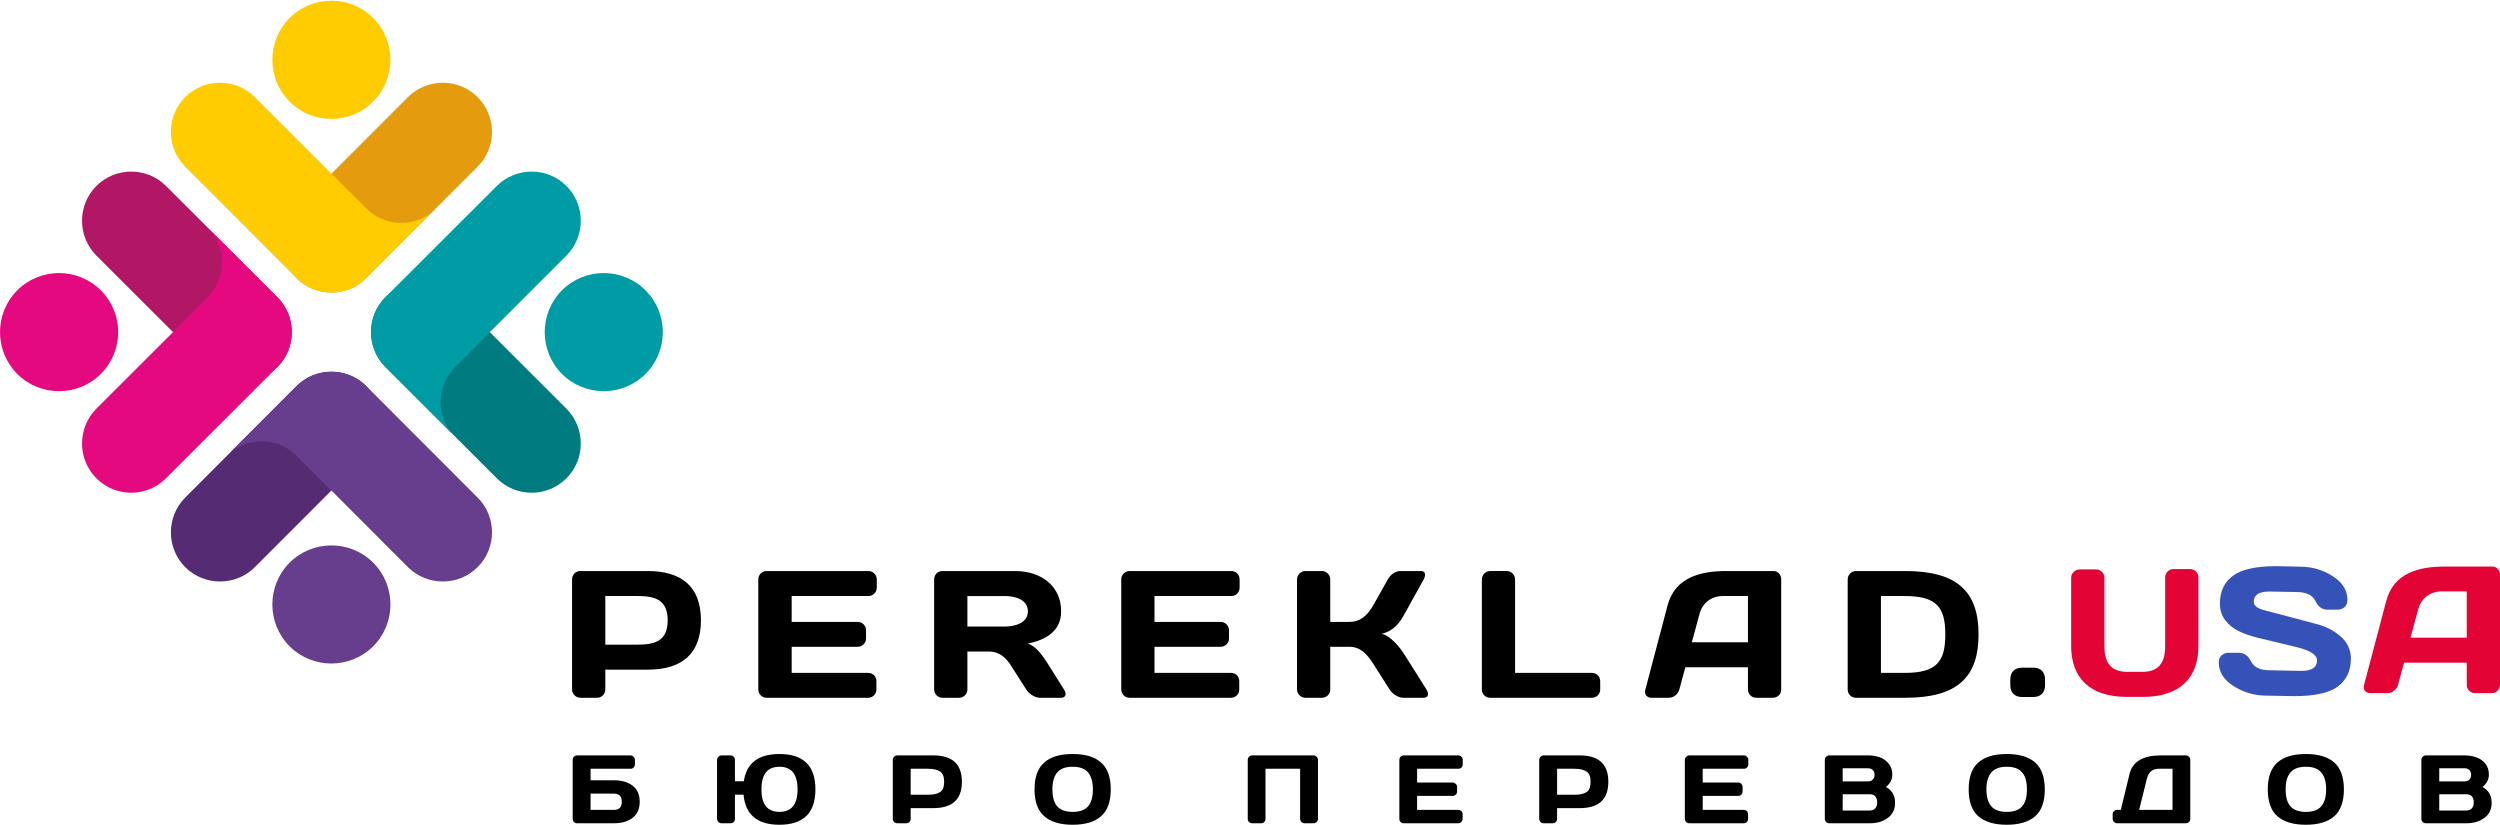
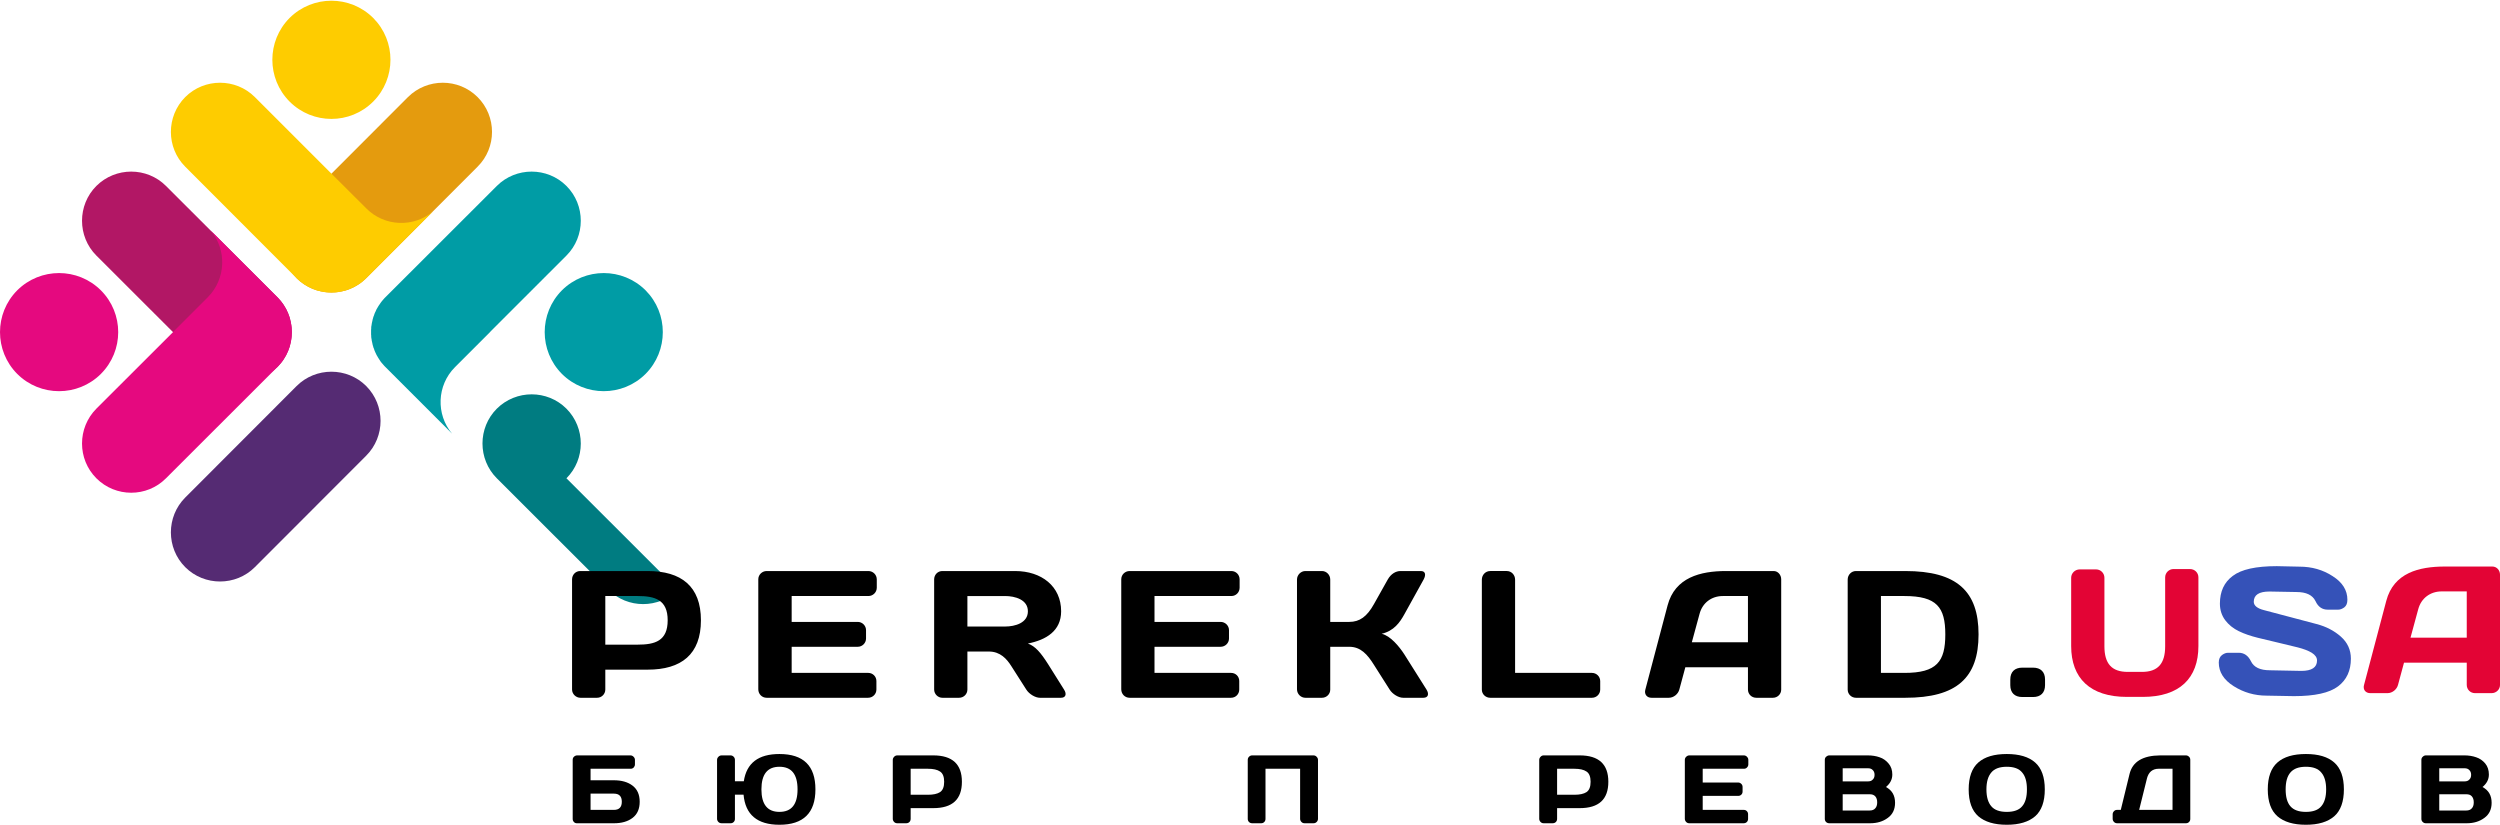
<svg xmlns="http://www.w3.org/2000/svg" xml:space="preserve" width="212px" height="70px" version="1.1" style="shape-rendering:geometricPrecision; text-rendering:geometricPrecision; image-rendering:optimizeQuality; fill-rule:evenodd; clip-rule:evenodd" viewBox="0 0 200.02 65.93">
  <defs>
    <style type="text/css">
   
    .fil5 {fill:#FECC00}
    .fil4 {fill:#E49B0E}
    .fil3 {fill:#E5097F}
    .fil2 {fill:#B21765}
    .fil7 {fill:#673D8D}
    .fil6 {fill:#552B73}
    .fil1 {fill:#009CA5}
    .fil0 {fill:#007C81}
    .fil9 {fill:#E30435}
    .fil8 {fill:black;fill-rule:nonzero}
    .fil10 {fill:#3552B8;fill-rule:nonzero}
   
  </style>
  </defs>
  <g id="Layer_x0020_1">
    <g id="_2287296778416">
-       <path class="fil0" d="M45.32 38.21l0 0c1.53,-1.53 1.53,-4.03 0,-5.57l-8.92 -8.91c-1.53,-1.53 -4.03,-1.53 -5.57,0l0 0c-1.53,1.53 -1.53,4.04 0,5.57l8.92 8.91c1.53,1.54 4.04,1.54 5.57,0z" />
+       <path class="fil0" d="M45.32 38.21l0 0c1.53,-1.53 1.53,-4.03 0,-5.57c-1.53,-1.53 -4.03,-1.53 -5.57,0l0 0c-1.53,1.53 -1.53,4.04 0,5.57l8.92 8.91c1.53,1.54 4.04,1.54 5.57,0z" />
      <path class="fil1" d="M45.32 14.82l0 0c-1.53,-1.53 -4.04,-1.53 -5.57,0l-8.92 8.91 0 0c-0.02,0.02 -0.04,0.05 -0.07,0.07l0 0c-0.02,0.03 -0.04,0.05 -0.07,0.08l0 0c-0.02,0.02 -0.04,0.05 -0.06,0.07l0 0c-0.02,0.03 -0.04,0.05 -0.07,0.08l0 0c-0.02,0.02 -0.04,0.05 -0.06,0.08l0 0c-0.02,0.02 -0.04,0.05 -0.06,0.08l0 0c-0.02,0.02 -0.03,0.05 -0.05,0.08l0 0c-0.02,0.02 -0.04,0.05 -0.06,0.08l0 0c-0.02,0.02 -0.03,0.05 -0.05,0.08l0 0c-0.02,0.03 -0.04,0.05 -0.05,0.08l0 0c-0.02,0.03 -0.03,0.06 -0.05,0.09l0 0c-0.02,0.03 -0.03,0.05 -0.05,0.08l0 0c-0.01,0.03 -0.03,0.06 -0.04,0.09l0 0c-0.01,0.03 -0.03,0.06 -0.04,0.09l0 0c-0.01,0.02 -0.03,0.05 -0.04,0.08l0 0c-0.01,0.03 -0.03,0.06 -0.04,0.09l0 0c-0.01,0.03 -0.02,0.06 -0.03,0.09l0 0c-0.01,0.03 -0.02,0.06 -0.03,0.09l0 0c-0.02,0.03 -0.03,0.06 -0.04,0.09l0 0c0,0.03 -0.01,0.06 -0.02,0.09l0 0c-0.01,0.03 -0.02,0.06 -0.03,0.09l0 0c-0.01,0.04 -0.02,0.07 -0.02,0.1l0 0c-0.01,0.03 -0.02,0.06 -0.02,0.09l0 0c-0.01,0.03 -0.02,0.06 -0.02,0.09l0 0c-0.01,0.03 -0.01,0.06 -0.02,0.1l0 0c-0.01,0.03 -0.01,0.06 -0.01,0.09l0 0c-0.01,0.03 -0.01,0.06 -0.02,0.09l0 0c0,0.04 0,0.07 -0.01,0.1l0 0c0,0.03 0,0.06 0,0.09l0 0c-0.01,0.03 -0.01,0.07 -0.01,0.1l0 0c0,0.03 0,0.06 0,0.09l0 0c0,0.03 0,0.06 0,0.1l0 0c0,0.03 0,0.06 0,0.09l0 0c0,0.03 0,0.06 0,0.1l0 0c0,0.03 0,0.06 0.01,0.09l0 0c0,0.03 0,0.06 0,0.09l0 0c0.01,0.04 0.01,0.07 0.01,0.1l0 0c0.01,0.03 0.01,0.06 0.02,0.09l0 0c0,0.03 0,0.06 0.01,0.1l0 0c0.01,0.03 0.01,0.06 0.02,0.09l0 0c0,0.03 0.01,0.06 0.02,0.09l0 0c0,0.03 0.01,0.06 0.02,0.09l0 0.01c0,0.03 0.01,0.06 0.02,0.09l0 0c0.01,0.03 0.02,0.06 0.03,0.09l0 0c0.01,0.03 0.02,0.06 0.02,0.09l0 0c0.01,0.03 0.02,0.06 0.04,0.09l0 0c0.01,0.03 0.02,0.06 0.03,0.09l0 0c0.01,0.03 0.02,0.06 0.03,0.09l0 0c0.01,0.03 0.03,0.06 0.04,0.09l0 0c0.01,0.03 0.03,0.06 0.04,0.09l0 0c0.01,0.03 0.03,0.05 0.04,0.08l0 0c0.01,0.03 0.03,0.06 0.04,0.09l0 0c0.02,0.03 0.03,0.06 0.05,0.08l0 0c0.02,0.03 0.03,0.06 0.05,0.09l0 0c0.01,0.03 0.03,0.05 0.05,0.08l0 0c0.02,0.03 0.03,0.06 0.05,0.08l0 0c0.02,0.03 0.04,0.06 0.06,0.09l0 0c0.02,0.02 0.03,0.05 0.05,0.08l0 0c0.02,0.02 0.04,0.05 0.06,0.08l0 0c0.02,0.02 0.04,0.05 0.06,0.07l0 0c0.03,0.03 0.05,0.05 0.07,0.08l0 0c0.02,0.02 0.04,0.05 0.06,0.07l0 0c0.03,0.03 0.05,0.05 0.07,0.08l0 0c0.03,0.02 0.05,0.05 0.07,0.07l0 0 0 0 5.34 5.34c-1.3,-1.54 -1.22,-3.87 0.23,-5.32l2.8 -2.8 -0.01 0 6.13 -6.13c1.53,-1.53 1.53,-4.04 0,-5.57zm6.33 15.04c1.84,-1.85 1.84,-4.84 0,-6.69 -1.85,-1.84 -4.84,-1.84 -6.69,0 -1.84,1.85 -1.84,4.84 0,6.69 1.85,1.84 4.84,1.84 6.69,0z" />
      <path class="fil2" d="M7.71 14.82l0 0c-1.53,1.53 -1.53,4.04 0,5.57l8.92 8.91c1.53,1.53 4.04,1.53 5.57,0l0 0c1.53,-1.53 1.53,-4.04 0,-5.57l-8.92 -8.91c-1.53,-1.53 -4.03,-1.53 -5.57,0z" />
      <path class="fil3" d="M1.38 23.17c-1.84,1.85 -1.84,4.84 0,6.69 1.85,1.84 4.84,1.84 6.69,0 1.85,-1.85 1.85,-4.84 0,-6.69 -1.85,-1.84 -4.84,-1.84 -6.69,0zm6.33 15.04l0 0c1.54,1.54 4.04,1.54 5.57,0l8.92 -8.91 0 0c0.02,-0.02 0.05,-0.05 0.07,-0.07l0 0c0.02,-0.03 0.04,-0.05 0.07,-0.08l0 0c0.02,-0.02 0.04,-0.05 0.06,-0.07l0 0c0.02,-0.03 0.05,-0.05 0.07,-0.08l0 0c0.02,-0.02 0.04,-0.05 0.06,-0.07l0 0c0.02,-0.03 0.04,-0.06 0.06,-0.08l0 0c0.02,-0.03 0.04,-0.06 0.06,-0.08l0 0c0.01,-0.03 0.03,-0.06 0.05,-0.09l0 0c0.02,-0.02 0.04,-0.05 0.05,-0.08l0 0c0.02,-0.03 0.04,-0.05 0.05,-0.08l0 0c0.02,-0.03 0.04,-0.06 0.05,-0.08l0 -0.01c0.02,-0.02 0.03,-0.05 0.05,-0.08l0 0c0.01,-0.03 0.03,-0.06 0.04,-0.09l0 0c0.02,-0.03 0.03,-0.05 0.04,-0.08l0 0c0.02,-0.03 0.03,-0.06 0.04,-0.09l0 0c0.02,-0.03 0.03,-0.06 0.04,-0.09l0 0c0.01,-0.03 0.02,-0.06 0.03,-0.09l0 0c0.02,-0.03 0.03,-0.06 0.04,-0.09l0 0c0.01,-0.03 0.02,-0.06 0.03,-0.09l0 0c0.01,-0.03 0.02,-0.06 0.03,-0.09l0 0c0,-0.03 0.01,-0.06 0.02,-0.09l0 0c0.01,-0.03 0.02,-0.06 0.02,-0.09l0 0c0.01,-0.04 0.02,-0.07 0.03,-0.1l0 0c0,-0.03 0.01,-0.06 0.01,-0.09l0 0c0.01,-0.03 0.02,-0.06 0.02,-0.09l0 0c0.01,-0.04 0.01,-0.07 0.02,-0.1l0 0c0,-0.03 0,-0.06 0.01,-0.09l0 0c0,-0.03 0.01,-0.06 0.01,-0.1l0 0c0,-0.03 0,-0.06 0.01,-0.09l0 0c0,-0.03 0,-0.06 0,-0.09l0 0c0,-0.04 0,-0.07 0.01,-0.1l0 0c0,-0.03 0,-0.06 0,-0.09l0 0c0,-0.04 0,-0.07 0,-0.1l0 0c-0.01,-0.03 -0.01,-0.06 -0.01,-0.09l0 0c0,-0.03 0,-0.07 0,-0.1l0 0c-0.01,-0.03 -0.01,-0.06 -0.01,-0.09l0 0c0,-0.03 -0.01,-0.06 -0.01,-0.1l0 0c0,-0.03 -0.01,-0.06 -0.01,-0.09l0 0c-0.01,-0.03 -0.01,-0.06 -0.02,-0.09l0 0c0,-0.04 -0.01,-0.07 -0.02,-0.1l0 0c0,-0.03 -0.01,-0.06 -0.01,-0.09l0 0c-0.01,-0.03 -0.02,-0.06 -0.03,-0.09l0 0c0,-0.03 -0.01,-0.06 -0.02,-0.1l0 0c-0.01,-0.03 -0.02,-0.06 -0.02,-0.09l0 0c-0.01,-0.03 -0.02,-0.06 -0.03,-0.09l0 0c-0.01,-0.03 -0.02,-0.06 -0.03,-0.09l0 0c-0.01,-0.03 -0.02,-0.06 -0.04,-0.09l0 0c-0.01,-0.03 -0.02,-0.06 -0.03,-0.09l0 0c-0.01,-0.03 -0.02,-0.06 -0.04,-0.09l0 0c-0.01,-0.03 -0.02,-0.06 -0.04,-0.08l0 0c-0.01,-0.03 -0.02,-0.06 -0.04,-0.09l0 0c-0.01,-0.03 -0.03,-0.06 -0.04,-0.09l0 0c-0.02,-0.03 -0.03,-0.05 -0.05,-0.08l0 0c-0.01,-0.03 -0.03,-0.06 -0.05,-0.09l0 0c-0.01,-0.03 -0.03,-0.05 -0.05,-0.08l0 0c-0.01,-0.03 -0.03,-0.06 -0.05,-0.08l0 0c-0.02,-0.03 -0.04,-0.06 -0.05,-0.08l0 0c-0.02,-0.03 -0.04,-0.06 -0.06,-0.08l0 0c-0.02,-0.03 -0.04,-0.06 -0.06,-0.08l0 0c-0.02,-0.03 -0.04,-0.06 -0.06,-0.08l0 0c-0.02,-0.03 -0.05,-0.05 -0.07,-0.08l0 0c-0.02,-0.02 -0.04,-0.05 -0.06,-0.07l0 0c-0.03,-0.03 -0.05,-0.05 -0.07,-0.08l0 0c-0.02,-0.02 -0.05,-0.05 -0.07,-0.07l0 0 0 0 -5.34 -5.34c1.3,1.55 1.22,3.87 -0.23,5.33l-2.79 2.79 0 0.01 -6.13 6.12c-1.53,1.54 -1.53,4.04 0,5.57z" />
      <path class="fil4" d="M38.21 7.71l0 0c-1.53,-1.53 -4.03,-1.53 -5.57,0l-8.91 8.92c-1.53,1.53 -1.53,4.04 0,5.57l0 0c1.53,1.53 4.04,1.53 5.57,0l8.91 -8.92c1.54,-1.53 1.54,-4.03 0,-5.57z" />
      <path class="fil5" d="M14.82 7.71l0 0c-1.53,1.54 -1.53,4.04 0,5.57l8.91 8.92 0 0c0.02,0.02 0.05,0.05 0.07,0.07l0 0c0.03,0.02 0.05,0.04 0.08,0.07l0 0c0.02,0.02 0.05,0.04 0.07,0.06l0 0c0.03,0.02 0.05,0.05 0.08,0.07l0 0c0.02,0.02 0.05,0.04 0.08,0.06l0 0c0.02,0.02 0.05,0.04 0.08,0.06l0 0c0.02,0.02 0.05,0.04 0.08,0.06l0 0c0.02,0.01 0.05,0.03 0.08,0.05l0 0c0.02,0.02 0.05,0.04 0.08,0.05l0 0c0.03,0.02 0.05,0.04 0.08,0.05l0 0c0.03,0.02 0.06,0.04 0.09,0.05l0 0c0.03,0.02 0.05,0.03 0.08,0.05l0 0c0.03,0.01 0.06,0.03 0.09,0.04l0 0c0.03,0.02 0.06,0.03 0.09,0.04l0 0c0.02,0.02 0.05,0.03 0.08,0.04l0 0c0.03,0.02 0.06,0.03 0.09,0.04l0 0c0.03,0.01 0.06,0.02 0.09,0.03l0 0c0.03,0.02 0.06,0.03 0.09,0.04l0 0c0.03,0.01 0.06,0.02 0.09,0.03l0 0c0.03,0.01 0.06,0.02 0.09,0.03l0 0c0.03,0 0.06,0.01 0.09,0.02l0 0c0.04,0.01 0.07,0.02 0.1,0.02l0 0c0.03,0.01 0.06,0.02 0.09,0.03l0 0c0.03,0 0.06,0.01 0.09,0.01l0 0c0.03,0.01 0.06,0.02 0.1,0.02l0 0c0.03,0.01 0.06,0.01 0.09,0.02l0 0c0.03,0 0.06,0.01 0.09,0.01l0 0c0.03,0 0.07,0.01 0.1,0.01l0 0c0.03,0 0.06,0 0.09,0.01l0 0c0.03,0 0.07,0 0.1,0l0 0c0.03,0 0.06,0.01 0.09,0.01l0 0c0.03,0 0.06,0 0.1,0l0 0c0.03,0 0.06,0 0.09,0l0 0c0.03,0 0.06,-0.01 0.1,-0.01l0 0c0.03,0 0.06,0 0.09,0l0 0c0.03,-0.01 0.06,-0.01 0.09,-0.01l0 0c0.04,0 0.07,-0.01 0.1,-0.01l0 0c0.03,0 0.06,-0.01 0.09,-0.01l0 0c0.03,-0.01 0.06,-0.01 0.1,-0.02l0 0c0.03,0 0.06,-0.01 0.09,-0.02l0 0c0.03,0 0.06,-0.01 0.09,-0.01l0 0c0.03,-0.01 0.06,-0.02 0.09,-0.03l0 0c0.04,0 0.07,-0.01 0.1,-0.02l0 0c0.03,-0.01 0.06,-0.02 0.09,-0.02l0 0c0.03,-0.01 0.06,-0.02 0.09,-0.03l0 0c0.03,-0.01 0.06,-0.02 0.09,-0.03l0 0c0.03,-0.01 0.06,-0.02 0.09,-0.04l0 0c0.03,-0.01 0.06,-0.02 0.09,-0.03l0 0c0.03,-0.01 0.06,-0.02 0.09,-0.04l0 0c0.03,-0.01 0.06,-0.02 0.09,-0.04l0 0c0.03,-0.01 0.05,-0.02 0.08,-0.04l0 0c0.03,-0.01 0.06,-0.03 0.09,-0.04l0 0c0.03,-0.02 0.06,-0.03 0.08,-0.05l0 0c0.03,-0.01 0.06,-0.03 0.09,-0.05l0 0c0.03,-0.01 0.05,-0.03 0.08,-0.05l0 0c0.03,-0.01 0.06,-0.03 0.08,-0.05l0 0c0.03,-0.02 0.06,-0.04 0.09,-0.05l0 0c0.02,-0.02 0.05,-0.04 0.08,-0.06l0 0c0.02,-0.02 0.05,-0.04 0.08,-0.06l0 0c0.02,-0.02 0.05,-0.04 0.07,-0.06l0 0c0.03,-0.02 0.05,-0.05 0.08,-0.07l0 0c0.02,-0.02 0.05,-0.04 0.07,-0.06l0 0c0.03,-0.03 0.05,-0.05 0.08,-0.07l0 0c0.02,-0.02 0.05,-0.05 0.07,-0.07l0 0 0 0 5.34 -5.34c-1.54,1.3 -3.87,1.22 -5.32,-0.23l-2.8 -2.79 0 0 -6.13 -6.13c-1.53,-1.53 -4.04,-1.53 -5.57,0zm15.04 -6.33c-1.85,-1.84 -4.84,-1.84 -6.69,0 -1.84,1.85 -1.84,4.84 0,6.69 1.85,1.85 4.84,1.85 6.69,0 1.84,-1.85 1.84,-4.84 0,-6.69z" />
      <path class="fil6" d="M14.82 45.32l0 0c1.53,1.53 4.04,1.53 5.57,0l8.91 -8.92c1.53,-1.53 1.53,-4.03 0,-5.57l0 0c-1.53,-1.53 -4.04,-1.53 -5.57,0l-8.91 8.92c-1.53,1.53 -1.53,4.04 0,5.57z" />
-       <path class="fil7" d="M23.17 51.65c1.85,1.84 4.84,1.84 6.69,0 1.84,-1.85 1.84,-4.84 0,-6.69 -1.85,-1.84 -4.84,-1.84 -6.69,0 -1.84,1.85 -1.84,4.84 0,6.69zm15.04 -6.33l0 0c1.54,-1.53 1.54,-4.04 0,-5.57l-8.91 -8.92 0 0c-0.02,-0.02 -0.05,-0.04 -0.07,-0.07l0 0c-0.03,-0.02 -0.05,-0.04 -0.08,-0.06l0 0c-0.02,-0.03 -0.05,-0.05 -0.07,-0.07l0 0c-0.03,-0.02 -0.05,-0.04 -0.08,-0.07l0 0c-0.02,-0.02 -0.05,-0.04 -0.07,-0.06l0 0c-0.03,-0.02 -0.06,-0.04 -0.08,-0.06l0 0c-0.03,-0.02 -0.06,-0.03 -0.08,-0.05l0 0c-0.03,-0.02 -0.06,-0.04 -0.09,-0.06l0 0c-0.02,-0.02 -0.05,-0.03 -0.08,-0.05l0 0c-0.03,-0.02 -0.05,-0.04 -0.08,-0.05l0 0c-0.03,-0.02 -0.06,-0.03 -0.09,-0.05l0 0c-0.02,-0.02 -0.05,-0.03 -0.08,-0.05l0 0c-0.03,-0.01 -0.06,-0.03 -0.09,-0.04l0 0c-0.03,-0.01 -0.05,-0.03 -0.08,-0.04l0 0c-0.03,-0.01 -0.06,-0.03 -0.09,-0.04l0 0c-0.03,-0.01 -0.06,-0.03 -0.09,-0.04l0 0c-0.03,-0.01 -0.06,-0.02 -0.09,-0.03l0 0c-0.03,-0.01 -0.06,-0.02 -0.09,-0.03l0 0c-0.03,-0.02 -0.06,-0.03 -0.09,-0.04l0 0c-0.03,0 -0.06,-0.01 -0.09,-0.02l0 0c-0.03,-0.01 -0.06,-0.02 -0.09,-0.03l0 0c-0.03,-0.01 -0.06,-0.02 -0.1,-0.02l0 0c-0.03,-0.01 -0.06,-0.02 -0.09,-0.02l0 0c-0.03,-0.01 -0.06,-0.02 -0.09,-0.02l0 0c-0.03,-0.01 -0.06,-0.01 -0.09,-0.02l0 0c-0.04,-0.01 -0.07,-0.01 -0.1,-0.01l0 0c-0.03,-0.01 -0.06,-0.01 -0.09,-0.02l0 0c-0.03,0 -0.06,0 -0.1,-0.01l0 0c-0.03,0 -0.06,0 -0.09,0l0 0c-0.03,-0.01 -0.06,-0.01 -0.09,-0.01l0 0c-0.04,0 -0.07,0 -0.1,0l0 0c-0.03,0 -0.06,0 -0.09,0l0 0c-0.04,0 -0.07,0 -0.1,0l0 0c-0.03,0 -0.06,0 -0.09,0l0 0c-0.03,0 -0.07,0 -0.1,0.01l0 0c-0.03,0 -0.06,0 -0.09,0l0 0c-0.03,0.01 -0.07,0.01 -0.1,0.01l0 0c-0.03,0.01 -0.06,0.01 -0.09,0.02l0 0c-0.03,0 -0.06,0 -0.09,0.01l0 0c-0.04,0.01 -0.07,0.01 -0.1,0.02l0 0c-0.03,0 -0.06,0.01 -0.09,0.02l0 0c-0.03,0 -0.06,0.01 -0.09,0.02l0 0c-0.03,0 -0.06,0.01 -0.1,0.02l0 0c-0.03,0.01 -0.06,0.02 -0.09,0.03l0 0c-0.03,0.01 -0.06,0.02 -0.09,0.02l0 0c-0.03,0.01 -0.06,0.02 -0.09,0.04l0 0c-0.03,0.01 -0.06,0.02 -0.09,0.03l0 0c-0.03,0.01 -0.06,0.02 -0.09,0.03l0 0c-0.03,0.01 -0.06,0.03 -0.09,0.04l0 0c-0.03,0.01 -0.06,0.03 -0.08,0.04l0 0c-0.03,0.01 -0.06,0.03 -0.09,0.04l0 0c-0.03,0.01 -0.06,0.03 -0.09,0.04l0 0c-0.03,0.02 -0.05,0.03 -0.08,0.05l0 0c-0.03,0.02 -0.06,0.03 -0.09,0.05l0 0c-0.03,0.01 -0.05,0.03 -0.08,0.05l0 0c-0.03,0.02 -0.06,0.03 -0.08,0.05l0 0c-0.03,0.02 -0.06,0.04 -0.08,0.06l0 0c-0.03,0.02 -0.06,0.03 -0.08,0.05l0 0c-0.03,0.02 -0.06,0.04 -0.08,0.06l0 0c-0.03,0.02 -0.06,0.04 -0.08,0.06l0 0c-0.03,0.03 -0.05,0.05 -0.08,0.07l0 0c-0.02,0.02 -0.05,0.04 -0.07,0.07l0 0c-0.03,0.02 -0.05,0.04 -0.08,0.06l0 0c-0.02,0.03 -0.05,0.05 -0.07,0.07l0 0 0 0 -5.34 5.34c1.55,-1.3 3.87,-1.22 5.32,0.23l2.8 2.8 0.01 -0.01 6.12 6.13c1.54,1.53 4.04,1.53 5.57,0z" />
      <path class="fil8" d="M45.82 65.46l0 -4.72c0,-0.1 0.03,-0.19 0.1,-0.25 0.07,-0.07 0.16,-0.11 0.26,-0.11l4.26 0c0.1,0 0.18,0.04 0.25,0.11 0.07,0.07 0.11,0.15 0.11,0.25l0 0.36c0,0.1 -0.04,0.18 -0.1,0.25 -0.07,0.07 -0.15,0.1 -0.25,0.1l-3.2 0 0 0.92 1.87 0c0.61,0 1.11,0.14 1.49,0.43 0.38,0.29 0.57,0.72 0.57,1.29 0,0.57 -0.19,1 -0.57,1.29 -0.38,0.29 -0.88,0.43 -1.49,0.43l-2.96 0c-0.1,0 -0.18,-0.03 -0.24,-0.1 -0.07,-0.07 -0.1,-0.15 -0.1,-0.25zm1.43 -0.72l1.87 0c0.42,0 0.63,-0.22 0.63,-0.65 0,-0.43 -0.21,-0.65 -0.63,-0.65l-1.87 0 0 1.3z" />
      <path id="_1" class="fil8" d="M57.37 65.46l0 -4.72c0,-0.1 0.04,-0.18 0.11,-0.25 0.07,-0.07 0.15,-0.11 0.26,-0.11l0.71 0c0.1,0 0.18,0.04 0.25,0.11 0.07,0.07 0.1,0.16 0.1,0.25l0 1.71 0.71 0c0.22,-1.46 1.17,-2.18 2.85,-2.18 1.92,0 2.88,0.94 2.88,2.83 0,1.88 -0.96,2.83 -2.88,2.83 -1.77,0 -2.73,-0.81 -2.87,-2.41l-0.69 0 0 1.94c0,0.1 -0.03,0.18 -0.1,0.25 -0.07,0.07 -0.15,0.1 -0.25,0.1l-0.71 0c-0.1,0 -0.19,-0.03 -0.26,-0.1 -0.07,-0.07 -0.11,-0.16 -0.11,-0.25zm4.99 -4.17c-0.96,0 -1.44,0.6 -1.44,1.81 0,1.2 0.48,1.8 1.44,1.8 0.97,0 1.45,-0.6 1.45,-1.8 0,-1.21 -0.48,-1.81 -1.45,-1.81z" />
      <path id="_2" class="fil8" d="M71.43 65.46l0 -4.72c0,-0.1 0.04,-0.18 0.11,-0.25 0.06,-0.07 0.15,-0.11 0.25,-0.11l2.88 0c1.53,0 2.29,0.71 2.29,2.11 0,1.41 -0.76,2.11 -2.29,2.11l-1.81 0 0 0.85c0,0.1 -0.03,0.19 -0.1,0.26 -0.07,0.07 -0.16,0.1 -0.26,0.1l-0.71 0c-0.1,0 -0.18,-0.03 -0.25,-0.1 -0.07,-0.07 -0.11,-0.16 -0.11,-0.25zm1.43 -1.93l1.38 0c0.43,0 0.75,-0.07 0.97,-0.21 0.22,-0.15 0.33,-0.42 0.33,-0.83 0,-0.4 -0.11,-0.68 -0.33,-0.82 -0.22,-0.15 -0.54,-0.22 -0.97,-0.22l-1.38 0 0 2.08z" />
-       <path id="_3" class="fil8" d="M83.55 65.25c-0.52,-0.45 -0.78,-1.17 -0.78,-2.15 0,-0.98 0.26,-1.7 0.78,-2.15 0.51,-0.46 1.27,-0.68 2.27,-0.68 1,0 1.76,0.22 2.27,0.68 0.52,0.45 0.78,1.17 0.78,2.15 0,0.98 -0.26,1.7 -0.78,2.15 -0.51,0.45 -1.27,0.68 -2.27,0.68 -1,0 -1.76,-0.23 -2.27,-0.68zm1.03 -3.5c-0.25,0.3 -0.38,0.75 -0.38,1.35 0,0.6 0.13,1.05 0.38,1.35 0.26,0.3 0.67,0.45 1.24,0.45 0.57,0 0.98,-0.15 1.24,-0.45 0.25,-0.3 0.38,-0.75 0.38,-1.35 0,-0.6 -0.13,-1.05 -0.38,-1.35 -0.26,-0.31 -0.67,-0.46 -1.24,-0.46 -0.57,0 -0.98,0.15 -1.24,0.46z" />
      <path id="_4" class="fil8" d="M99.83 65.46l0 -4.72c0,-0.1 0.03,-0.18 0.1,-0.25 0.07,-0.07 0.15,-0.11 0.25,-0.11l4.91 0c0.1,0 0.19,0.04 0.25,0.11 0.07,0.07 0.11,0.15 0.11,0.25l0 4.72c0,0.09 -0.04,0.18 -0.11,0.25 -0.07,0.07 -0.16,0.1 -0.25,0.1l-0.71 0c-0.1,0 -0.18,-0.03 -0.25,-0.1 -0.07,-0.07 -0.11,-0.16 -0.11,-0.25l0 -4.01 -2.77 0 0 4.01c0,0.09 -0.03,0.18 -0.1,0.25 -0.07,0.07 -0.15,0.1 -0.25,0.1l-0.71 0c-0.1,0 -0.19,-0.03 -0.26,-0.1 -0.07,-0.07 -0.1,-0.16 -0.1,-0.25z" />
-       <path id="_5" class="fil8" d="M111.96 65.45l0 -4.71c0,-0.1 0.03,-0.19 0.1,-0.25 0.07,-0.07 0.16,-0.11 0.25,-0.11l4.37 0c0.1,0 0.18,0.04 0.25,0.11 0.07,0.07 0.1,0.15 0.1,0.25l0 0.36c0,0.1 -0.03,0.18 -0.1,0.25 -0.07,0.07 -0.15,0.1 -0.25,0.1l-3.3 0 0 1.1 2.84 0c0.1,0 0.18,0.04 0.25,0.11 0.07,0.07 0.11,0.15 0.11,0.25l0 0.36c0,0.1 -0.04,0.18 -0.11,0.25 -0.07,0.07 -0.15,0.1 -0.25,0.1l-2.84 0 0 1.12 3.29 0c0.1,0 0.18,0.03 0.25,0.1 0.07,0.07 0.1,0.15 0.1,0.25l0 0.37c0,0.09 -0.04,0.18 -0.11,0.25 -0.07,0.07 -0.15,0.1 -0.25,0.1l-4.35 0c-0.09,0 -0.18,-0.03 -0.25,-0.1 -0.07,-0.07 -0.1,-0.16 -0.1,-0.26z" />
      <path id="_6" class="fil8" d="M123.15 65.46l0 -4.72c0,-0.1 0.04,-0.18 0.11,-0.25 0.06,-0.07 0.15,-0.11 0.24,-0.11l2.89 0c1.53,0 2.29,0.71 2.29,2.11 0,1.41 -0.76,2.11 -2.29,2.11l-1.81 0 0 0.85c0,0.1 -0.03,0.19 -0.1,0.26 -0.07,0.07 -0.16,0.1 -0.26,0.1l-0.71 0c-0.1,0 -0.18,-0.03 -0.25,-0.1 -0.07,-0.07 -0.11,-0.16 -0.11,-0.25zm1.43 -1.93l1.38 0c0.43,0 0.75,-0.07 0.97,-0.21 0.22,-0.15 0.33,-0.42 0.33,-0.83 0,-0.4 -0.11,-0.68 -0.33,-0.82 -0.22,-0.15 -0.54,-0.22 -0.97,-0.22l-1.38 0 0 2.08z" />
      <path id="_7" class="fil8" d="M134.8 65.45l0 -4.71c0,-0.1 0.04,-0.19 0.11,-0.25 0.07,-0.07 0.15,-0.11 0.25,-0.11l4.36 0c0.1,0 0.19,0.04 0.25,0.11 0.07,0.07 0.11,0.15 0.11,0.25l0 0.36c0,0.1 -0.04,0.18 -0.11,0.25 -0.06,0.07 -0.15,0.1 -0.25,0.1l-3.29 0 0 1.1 2.84 0c0.09,0 0.18,0.04 0.25,0.11 0.07,0.07 0.1,0.15 0.1,0.25l0 0.36c0,0.1 -0.03,0.18 -0.1,0.25 -0.07,0.07 -0.16,0.1 -0.25,0.1l-2.84 0 0 1.12 3.29 0c0.09,0 0.18,0.03 0.24,0.1 0.07,0.07 0.1,0.15 0.1,0.25l0 0.37c0,0.09 -0.03,0.18 -0.1,0.25 -0.07,0.07 -0.16,0.1 -0.26,0.1l-4.34 0c-0.1,0 -0.18,-0.03 -0.25,-0.1 -0.07,-0.07 -0.11,-0.16 -0.11,-0.26z" />
      <path id="_8" class="fil8" d="M146 60.74c0,-0.1 0.03,-0.18 0.1,-0.25 0.08,-0.07 0.16,-0.11 0.26,-0.11l3.07 0c0.35,0 0.67,0.05 0.95,0.15 0.28,0.09 0.52,0.26 0.72,0.5 0.2,0.23 0.3,0.53 0.3,0.88 0,0.39 -0.17,0.72 -0.51,1 0.49,0.26 0.73,0.68 0.73,1.26 0,0.52 -0.19,0.93 -0.58,1.21 -0.39,0.29 -0.86,0.43 -1.43,0.43l-3.25 0c-0.1,0 -0.18,-0.03 -0.26,-0.1 -0.07,-0.07 -0.1,-0.16 -0.1,-0.25l0 -4.72zm1.43 4.05l2.16 0c0.2,0 0.35,-0.06 0.45,-0.18 0.1,-0.11 0.15,-0.27 0.15,-0.47 0,-0.21 -0.05,-0.36 -0.15,-0.48 -0.11,-0.12 -0.25,-0.17 -0.45,-0.17l-2.16 0 0 1.3zm0 -2.33l2.02 0c0.16,0 0.29,-0.04 0.38,-0.14 0.1,-0.09 0.15,-0.22 0.15,-0.38 0,-0.17 -0.05,-0.3 -0.15,-0.39 -0.09,-0.1 -0.22,-0.14 -0.38,-0.14l-2.02 0 0 1.05z" />
      <path id="_9" class="fil8" d="M158.28 65.25c-0.51,-0.45 -0.77,-1.17 -0.77,-2.15 0,-0.98 0.26,-1.7 0.77,-2.15 0.52,-0.46 1.28,-0.68 2.28,-0.68 0.99,0 1.75,0.22 2.27,0.68 0.51,0.45 0.77,1.17 0.77,2.15 0,0.98 -0.26,1.7 -0.77,2.15 -0.52,0.45 -1.28,0.68 -2.27,0.68 -1,0 -1.76,-0.23 -2.28,-0.68zm1.04 -3.5c-0.26,0.3 -0.39,0.75 -0.39,1.35 0,0.6 0.13,1.05 0.39,1.35 0.25,0.3 0.67,0.45 1.24,0.45 0.57,0 0.98,-0.15 1.23,-0.45 0.26,-0.3 0.38,-0.75 0.38,-1.35 0,-0.6 -0.12,-1.05 -0.38,-1.35 -0.25,-0.31 -0.66,-0.46 -1.23,-0.46 -0.57,0 -0.99,0.15 -1.24,0.46z" />
      <path id="_10" class="fil8" d="M169.03 65.46l0 -0.37c0,-0.1 0.04,-0.18 0.11,-0.25 0.06,-0.07 0.15,-0.1 0.24,-0.1l0.3 0 0.7 -2.87c0.24,-0.99 1.06,-1.48 2.46,-1.49l2.05 0c0.1,0 0.18,0.04 0.25,0.11 0.07,0.06 0.1,0.15 0.1,0.25l0 4.72c0,0.1 -0.03,0.18 -0.1,0.25 -0.07,0.07 -0.15,0.1 -0.25,0.1l-5.5 0c-0.1,0 -0.18,-0.03 -0.25,-0.1 -0.07,-0.07 -0.11,-0.16 -0.11,-0.25zm2.12 -0.72l2.67 0 0 -3.29 -1.13 0c-0.23,0 -0.43,0.07 -0.59,0.2 -0.15,0.13 -0.26,0.32 -0.32,0.55l-0.63 2.54z" />
      <path id="_11" class="fil8" d="M182.21 65.25c-0.51,-0.45 -0.77,-1.17 -0.77,-2.15 0,-0.98 0.26,-1.7 0.77,-2.15 0.52,-0.46 1.28,-0.68 2.28,-0.68 1,0 1.75,0.22 2.27,0.68 0.51,0.45 0.77,1.17 0.77,2.15 0,0.98 -0.26,1.7 -0.77,2.15 -0.52,0.45 -1.27,0.68 -2.27,0.68 -1,0 -1.76,-0.23 -2.28,-0.68zm1.04 -3.5c-0.26,0.3 -0.38,0.75 -0.38,1.35 0,0.6 0.12,1.05 0.38,1.35 0.26,0.3 0.67,0.45 1.24,0.45 0.57,0 0.98,-0.15 1.23,-0.45 0.26,-0.3 0.39,-0.75 0.39,-1.35 0,-0.6 -0.13,-1.05 -0.39,-1.35 -0.25,-0.31 -0.66,-0.46 -1.23,-0.46 -0.57,0 -0.98,0.15 -1.24,0.46z" />
      <path id="_12" class="fil8" d="M193.73 60.74c0,-0.1 0.03,-0.18 0.11,-0.25 0.07,-0.07 0.15,-0.11 0.25,-0.11l3.08 0c0.34,0 0.66,0.05 0.94,0.15 0.28,0.09 0.53,0.26 0.73,0.5 0.19,0.23 0.29,0.53 0.29,0.88 0,0.39 -0.17,0.72 -0.51,1 0.49,0.26 0.73,0.68 0.73,1.26 0,0.52 -0.19,0.93 -0.58,1.21 -0.39,0.29 -0.86,0.43 -1.42,0.43l-3.26 0c-0.1,0 -0.18,-0.03 -0.25,-0.1 -0.08,-0.07 -0.11,-0.16 -0.11,-0.25l0 -4.72zm1.43 4.05l2.16 0c0.2,0 0.35,-0.06 0.45,-0.18 0.1,-0.11 0.15,-0.27 0.15,-0.47 0,-0.21 -0.05,-0.36 -0.15,-0.48 -0.1,-0.12 -0.25,-0.17 -0.45,-0.17l-2.16 0 0 1.3zm0 -2.33l2.02 0c0.16,0 0.29,-0.04 0.38,-0.14 0.1,-0.09 0.15,-0.22 0.15,-0.38 0,-0.17 -0.05,-0.3 -0.15,-0.39 -0.09,-0.1 -0.22,-0.14 -0.38,-0.14l-2.02 0 0 1.05z" />
      <g>
        <path class="fil8" d="M152.37 47.63c2.59,0 3.27,0.9 3.27,3.07 0,2.18 -0.68,3.08 -3.27,3.08l-1.88 0 0 -6.15 1.88 0zm-3.88 -2c-0.37,0 -0.66,0.31 -0.66,0.68l0 8.81c0,0.36 0.3,0.65 0.66,0.65l3.95 0c4.12,0 5.86,-1.6 5.86,-5.07 0,-3.46 -1.74,-5.07 -5.86,-5.07l-3.95 0zm-12.51 3.42c0.23,-0.87 0.95,-1.42 1.86,-1.42l2.01 0 0 3.7 -4.49 0 0.62 -2.28zm-4.34 6.07c-0.1,0.36 0.12,0.65 0.49,0.65l1.39 0c0.38,0 0.74,-0.29 0.84,-0.66l0.48 -1.78 5.01 0 0 1.78c0,0.37 0.29,0.66 0.67,0.66l1.33 0c0.36,0 0.66,-0.29 0.66,-0.65l0 -8.83c0,-0.35 -0.26,-0.66 -0.6,-0.66l-3.81 0c-2.05,0 -4.09,0.51 -4.68,2.75l-1.78 6.74zm-12.41 -9.49c-0.38,0 -0.67,0.31 -0.67,0.69l0 8.8c0,0.36 0.3,0.65 0.67,0.65l8.14 0c0.36,0 0.66,-0.29 0.66,-0.66l0 -0.67c0,-0.37 -0.3,-0.66 -0.66,-0.66l-6.15 0 0 -7.46c0,-0.38 -0.29,-0.69 -0.66,-0.69l-1.33 0zm-13.46 10.14c0.36,0 0.66,-0.29 0.66,-0.65l0 -3.43 1.52 0c0.91,0 1.45,0.6 1.98,1.45l1.25 1.97c0.23,0.37 0.72,0.66 1.08,0.66l1.62 0c0.38,0 0.48,-0.29 0.25,-0.66l-1.77 -2.81c-0.4,-0.62 -1.12,-1.5 -1.82,-1.65 0.99,-0.23 1.46,-0.91 1.82,-1.56l1.54 -2.78c0.21,-0.39 0.14,-0.68 -0.22,-0.68l-1.63 0c-0.37,0 -0.76,0.22 -1.02,0.68l-1.1 1.96c-0.56,1.01 -1.15,1.43 -1.98,1.43l-1.52 0 0 -3.39c0,-0.37 -0.3,-0.68 -0.66,-0.68l-1.33 0c-0.36,0 -0.67,0.31 -0.67,0.68l0 8.78c0,0.38 0.31,0.68 0.67,0.68l1.33 0zm-7.25 -10.14l-8.14 0c-0.37,0 -0.67,0.29 -0.67,0.66l0 8.8c0,0.38 0.29,0.68 0.67,0.68l8.11 0c0.38,0 0.66,-0.3 0.66,-0.66l0 -0.68c0,-0.36 -0.28,-0.65 -0.65,-0.65l-6.13 0 0 -2.09 5.29 0c0.37,0 0.67,-0.3 0.67,-0.66l0 -0.67c0,-0.36 -0.3,-0.66 -0.67,-0.66l-5.29 0 0 -2.07 6.15 0c0.36,0 0.66,-0.29 0.66,-0.67l0 -0.66c0,-0.38 -0.3,-0.67 -0.66,-0.67zm-18.11 2c0.81,0 1.83,0.29 1.83,1.22 0,0.93 -1.02,1.22 -1.83,1.22l-3.01 0 0 -2.44 3.01 0zm-1.29 4.44c0.91,0 1.43,0.59 1.79,1.16l1.2 1.88c0.23,0.37 0.73,0.66 1.09,0.66l1.69 0c0.37,0 0.48,-0.29 0.24,-0.66l-1.28 -2.04c-0.58,-0.91 -1.01,-1.42 -1.61,-1.64 1.46,-0.29 2.66,-1.01 2.66,-2.58 0,-2 -1.57,-3.22 -3.68,-3.22l-5.83 0c-0.36,0 -0.65,0.29 -0.65,0.67l0 8.81c0,0.36 0.3,0.66 0.66,0.66l1.33 0c0.38,0 0.67,-0.3 0.67,-0.66l0 -3.04 1.72 0zm-9.64 -6.44l-8.14 0c-0.36,0 -0.67,0.29 -0.67,0.66l0 8.8c0,0.38 0.29,0.68 0.67,0.68l8.11 0c0.38,0 0.67,-0.3 0.67,-0.66l0 -0.68c0,-0.36 -0.29,-0.65 -0.65,-0.65l-6.13 0 0 -2.09 5.29 0c0.36,0 0.66,-0.3 0.66,-0.66l0 -0.67c0,-0.36 -0.3,-0.66 -0.66,-0.66l-5.29 0 0 -2.07 6.14 0c0.36,0 0.67,-0.29 0.67,-0.67l0 -0.66c0,-0.38 -0.31,-0.67 -0.67,-0.67zm-23.06 0c-0.36,0 -0.65,0.29 -0.65,0.67l0 8.81c0,0.36 0.31,0.66 0.67,0.66l1.33 0c0.37,0 0.66,-0.3 0.66,-0.66l0 -1.59 3.39 0c2.69,0 4.26,-1.22 4.26,-3.95 0,-2.72 -1.57,-3.94 -4.26,-3.94l-5.4 0zm4.59 2c1.39,0 2.41,0.29 2.41,1.94 0,1.66 -1.02,1.95 -2.41,1.95l-2.58 0 0 -3.89 2.58 0zm109.83 7.13c0,0.61 0.35,0.95 0.96,0.95l0.86 0c0.61,0 0.96,-0.34 0.96,-0.95l0 -0.45c0,-0.61 -0.35,-0.95 -0.96,-0.95l-0.86 0c-0.61,0 -0.96,0.34 -0.96,0.95l0 0.45z" />
        <path class="fil9" d="M193.48 48.68c0.23,-0.87 0.96,-1.42 1.87,-1.42l2.01 0 0 3.7 -4.5 0 0.62 -2.28zm-4.34 6.07c-0.1,0.36 0.12,0.65 0.5,0.65l1.38 0c0.38,0 0.74,-0.29 0.84,-0.66l0.48 -1.78 5.02 0 0 1.78c0,0.37 0.29,0.66 0.66,0.66l1.33 0c0.36,0 0.67,-0.29 0.67,-0.65l0 -8.83c0,-0.35 -0.26,-0.65 -0.61,-0.65l-3.8 0c-2.06,0 -4.1,0.5 -4.69,2.75l-1.78 6.73z" />
        <path class="fil9" d="M170.24 53.7c-1.29,0 -1.87,-0.66 -1.87,-2.05l0 -5.48c0,-0.37 -0.3,-0.67 -0.66,-0.67l-1.32 0c-0.37,0 -0.68,0.3 -0.68,0.67l0 5.46c0,2.57 1.51,4.07 4.46,4.07l1.27 0c2.95,0 4.45,-1.5 4.45,-4.07l0 -5.49c0,-0.38 -0.3,-0.67 -0.68,-0.67l-1.31 0c-0.36,0 -0.67,0.29 -0.67,0.67l0 5.51c0,1.39 -0.58,2.05 -1.86,2.05l-1.13 0z" />
        <path class="fil10" d="M177.52 52.95c0,-0.28 0.09,-0.47 0.26,-0.6 0.16,-0.12 0.32,-0.18 0.48,-0.18l0.86 0c0.43,0 0.75,0.23 0.97,0.67 0.23,0.49 0.74,0.73 1.52,0.73l2.51 0.05c0.84,0 1.26,-0.28 1.26,-0.83 0,-0.24 -0.14,-0.44 -0.42,-0.62 -0.28,-0.17 -0.65,-0.31 -1.12,-0.43 -0.46,-0.11 -0.97,-0.23 -1.53,-0.37 -0.55,-0.13 -1.11,-0.27 -1.67,-0.4 -0.56,-0.14 -1.07,-0.31 -1.52,-0.53 -0.44,-0.21 -0.81,-0.51 -1.09,-0.88 -0.28,-0.38 -0.42,-0.82 -0.42,-1.32 0,-0.97 0.34,-1.71 1.03,-2.22 0.68,-0.52 1.85,-0.78 3.52,-0.78l1.82 0.04c0.98,0 1.87,0.25 2.65,0.76 0.79,0.5 1.18,1.13 1.18,1.89 0,0.28 -0.08,0.48 -0.25,0.61 -0.17,0.12 -0.33,0.18 -0.48,0.18l-0.85 0c-0.43,0 -0.76,-0.22 -0.97,-0.68 -0.24,-0.49 -0.74,-0.73 -1.53,-0.73l-2.15 -0.04c-0.84,0 -1.26,0.27 -1.26,0.82 0,0.3 0.27,0.53 0.82,0.67 0.55,0.14 1.19,0.32 1.93,0.51 0.75,0.2 1.5,0.39 2.27,0.6 0.77,0.2 1.42,0.54 1.95,1.01 0.53,0.47 0.8,1.06 0.8,1.76 0,0.96 -0.34,1.7 -1.03,2.22 -0.69,0.52 -1.86,0.78 -3.53,0.78l-2.17 -0.04c-0.98,0 -1.86,-0.26 -2.65,-0.76 -0.79,-0.5 -1.19,-1.13 -1.19,-1.89z" />
      </g>
    </g>
  </g>
</svg>